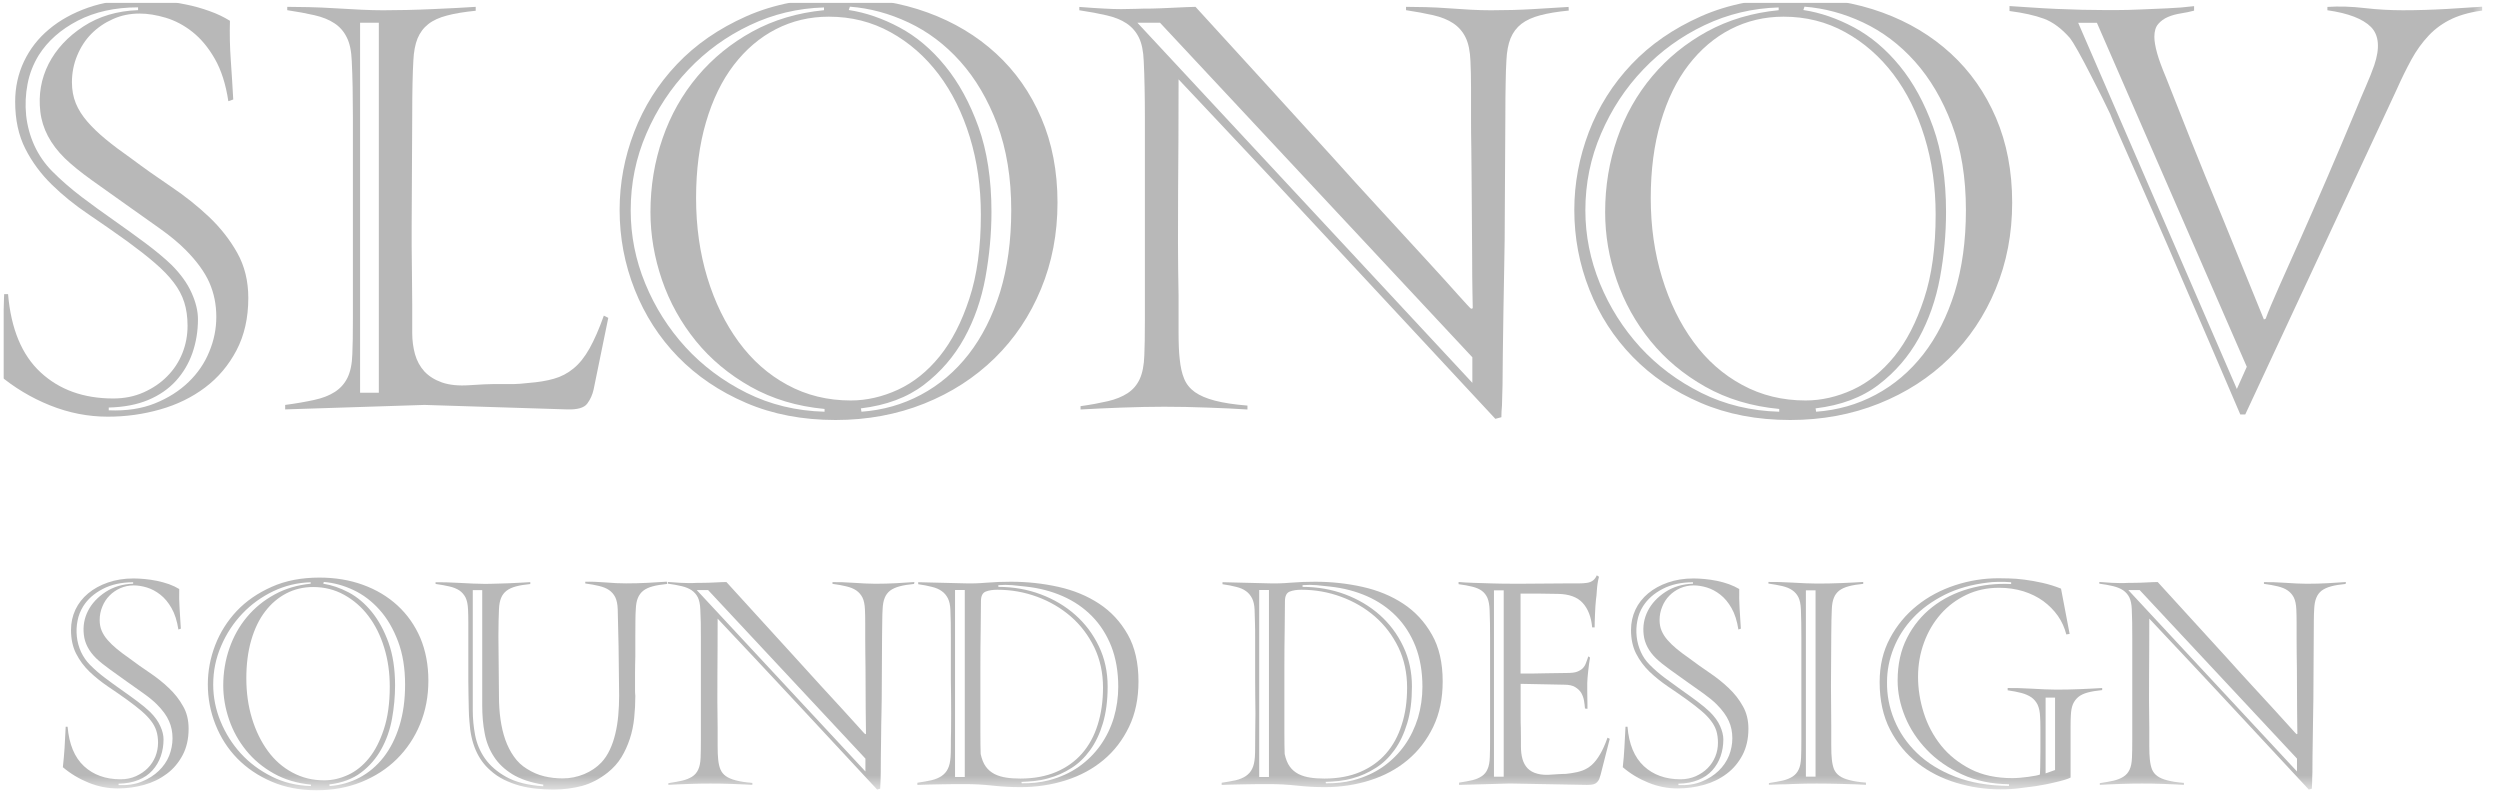
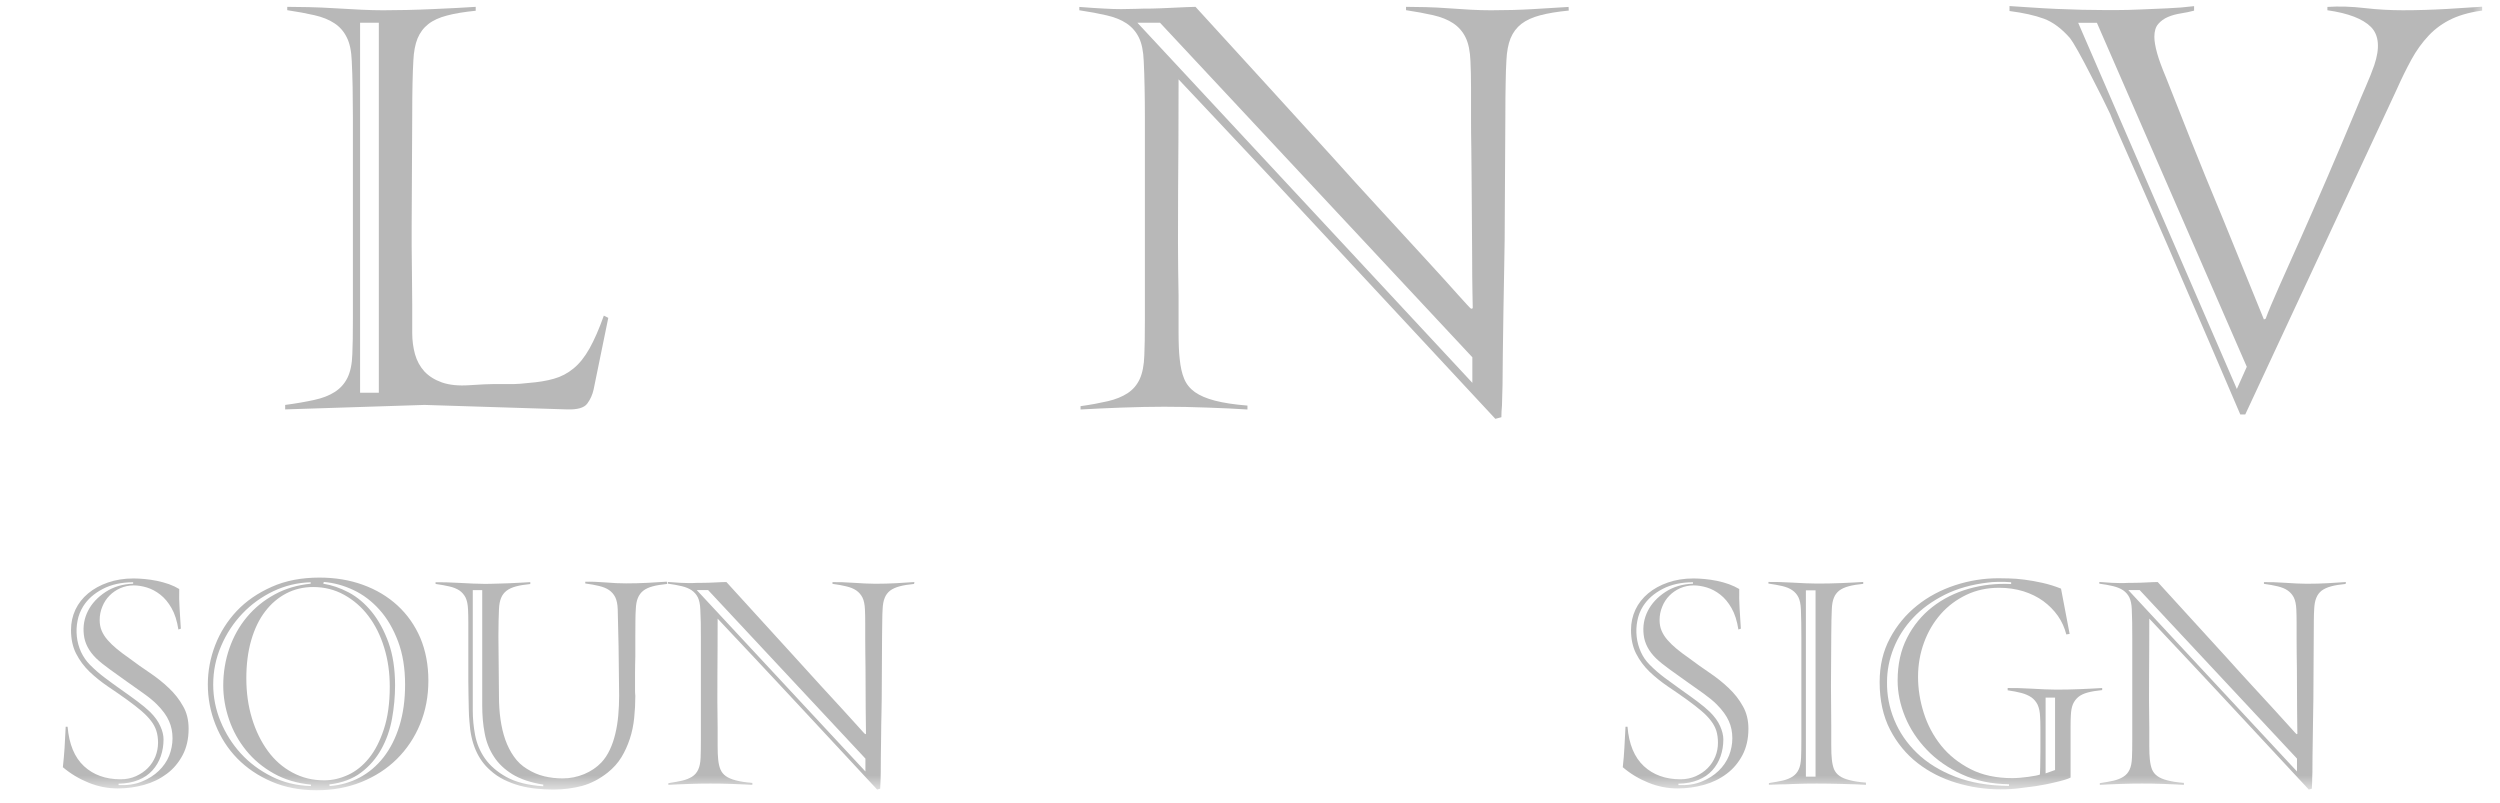
<svg xmlns="http://www.w3.org/2000/svg" width="137" height="44" viewBox="0 0 137 44" fill="none">
  <g clip-path="url(#clip0_2119_7558)">
    <mask id="mask0_2119_7558" style="mask-type:luminance" maskUnits="userSpaceOnUse" x="-172" y="-186" width="309" height="230">
      <path d="M136.23 -185.219H-171.434V43.299H136.23V-185.219Z" fill="white" />
    </mask>
    <g mask="url(#mask0_2119_7558)">
-       <path d="M11.854 17.362C11.854 16.694 11.73 16.073 11.476 15.493C11.222 14.914 10.786 14.313 10.164 13.687C9.801 13.321 9.324 12.924 8.728 12.501C8.136 12.078 7.519 11.64 6.887 11.196C6.254 10.752 5.632 10.308 5.031 9.875C4.429 9.442 3.931 9.04 3.553 8.674C2.77 7.906 2.319 7.055 2.21 6.121C2.101 5.186 2.252 4.319 2.661 3.505C3.076 2.696 3.709 2.012 4.564 1.453C5.42 0.894 6.42 0.597 7.566 0.555V0.403C6.301 0.403 5.197 0.649 4.258 1.134C3.325 1.62 2.615 2.247 2.127 3.019C1.826 3.505 1.619 4.032 1.51 4.601C1.401 5.17 1.375 5.74 1.432 6.319C1.495 6.899 1.645 7.447 1.883 7.974C2.127 8.502 2.449 8.966 2.848 9.374C3.351 9.88 3.9 10.355 4.491 10.804C5.083 11.253 5.679 11.681 6.275 12.099C6.866 12.517 7.437 12.924 7.981 13.332C8.525 13.739 8.997 14.13 9.402 14.517C9.905 15.023 10.273 15.535 10.501 16.052C10.734 16.569 10.848 17.049 10.848 17.498C10.848 18.146 10.745 18.762 10.547 19.336C10.345 19.916 10.044 20.427 9.64 20.871C9.236 21.315 8.728 21.665 8.116 21.921C7.504 22.176 6.783 22.312 5.959 22.333V22.485C6.923 22.526 7.768 22.396 8.494 22.103C9.22 21.811 9.832 21.419 10.335 20.934C10.838 20.448 11.216 19.895 11.465 19.279C11.73 18.647 11.854 18.01 11.854 17.362ZM13.607 16.328C13.607 17.425 13.389 18.381 12.959 19.2C12.528 20.02 11.953 20.699 11.237 21.237C10.522 21.774 9.702 22.177 8.774 22.438C7.846 22.704 6.892 22.834 5.907 22.834C4.818 22.834 3.766 22.625 2.739 22.213C1.712 21.8 0.774 21.237 -0.071 20.526C0.006 19.78 0.069 19.08 0.11 18.427C0.152 17.78 0.188 17.007 0.229 16.12H0.442C0.603 18.026 1.199 19.456 2.226 20.406C3.252 21.357 4.58 21.837 6.208 21.837C6.809 21.837 7.364 21.727 7.867 21.503C8.37 21.278 8.805 20.986 9.163 20.62C9.526 20.255 9.801 19.837 9.993 19.357C10.184 18.882 10.278 18.381 10.278 17.853C10.278 17.368 10.216 16.934 10.096 16.564C9.977 16.188 9.785 15.827 9.521 15.483C9.262 15.138 8.919 14.783 8.494 14.418C8.074 14.052 7.566 13.66 6.985 13.232C6.28 12.726 5.56 12.225 4.828 11.729C4.092 11.232 3.429 10.695 2.837 10.115C2.246 9.536 1.759 8.883 1.391 8.157C1.018 7.426 0.831 6.565 0.831 5.573C0.831 4.784 0.992 4.048 1.313 3.369C1.635 2.69 2.091 2.1 2.687 1.604C3.278 1.108 3.994 0.711 4.828 0.419C5.663 0.127 6.597 -0.02 7.618 -0.02C7.981 -0.02 8.38 0.001 8.826 0.043C9.267 0.085 9.718 0.148 10.169 0.242C10.62 0.33 11.061 0.456 11.481 0.607C11.906 0.758 12.274 0.936 12.601 1.14C12.58 1.85 12.595 2.57 12.647 3.296C12.699 4.027 12.741 4.742 12.782 5.452L12.513 5.546C12.373 4.612 12.124 3.839 11.771 3.223C11.419 2.607 11.009 2.116 10.547 1.75C10.086 1.385 9.599 1.129 9.085 0.973C8.572 0.821 8.095 0.743 7.649 0.743C7.125 0.743 6.638 0.842 6.187 1.046C5.731 1.249 5.342 1.516 5.01 1.85C4.678 2.184 4.419 2.586 4.227 3.051C4.035 3.515 3.942 4.006 3.942 4.507C3.942 4.936 4.014 5.317 4.154 5.661C4.294 6.006 4.507 6.34 4.787 6.664C5.067 6.988 5.404 7.311 5.798 7.635C6.192 7.959 6.648 8.303 7.172 8.669C7.877 9.196 8.608 9.713 9.36 10.22C10.117 10.726 10.812 11.28 11.444 11.875C12.077 12.475 12.595 13.133 13 13.854C13.404 14.574 13.607 15.399 13.607 16.328Z" fill="#B8B8B8" />
-     </g>
+       </g>
    <mask id="mask1_2119_7558" style="mask-type:luminance" maskUnits="userSpaceOnUse" x="-172" y="-186" width="309" height="230">
      <path d="M136.23 -185.219H-171.434V43.299H136.23V-185.219Z" fill="white" />
    </mask>
    <g mask="url(#mask1_2119_7558)">
      <path d="M20.76 1.247H19.733V21.521H20.76V1.247ZM32.53 21.344C32.468 21.626 32.354 21.887 32.182 22.117C32.011 22.352 31.633 22.456 31.052 22.435L23.264 22.19L15.627 22.435V22.19C16.228 22.111 16.757 22.017 17.213 21.918C17.67 21.819 18.043 21.673 18.344 21.48C18.645 21.287 18.878 21.031 19.039 20.707C19.199 20.383 19.293 19.95 19.308 19.402C19.329 18.979 19.339 18.321 19.339 17.444V6.437C19.339 5.857 19.334 5.309 19.324 4.782C19.314 4.254 19.298 3.779 19.277 3.351C19.256 2.803 19.168 2.37 19.002 2.046C18.842 1.722 18.613 1.461 18.323 1.273C18.033 1.08 17.67 0.934 17.234 0.834C16.799 0.735 16.306 0.641 15.741 0.558V0.375C16.062 0.375 16.456 0.38 16.918 0.391C17.38 0.401 17.857 0.422 18.354 0.453C18.847 0.485 19.324 0.511 19.791 0.532C20.252 0.553 20.656 0.563 20.999 0.563C21.403 0.563 21.833 0.558 22.295 0.547C22.756 0.537 23.223 0.521 23.684 0.5C24.146 0.479 24.587 0.459 24.996 0.438C25.406 0.417 25.769 0.396 26.069 0.375V0.589C25.447 0.652 24.924 0.735 24.498 0.85C24.073 0.96 23.731 1.116 23.472 1.32C23.212 1.524 23.015 1.785 22.881 2.108C22.751 2.432 22.673 2.839 22.652 3.325C22.632 3.67 22.616 4.087 22.606 4.573C22.596 5.059 22.59 5.628 22.59 6.275L22.559 12.415V13.481C22.559 13.945 22.564 14.457 22.575 15.016C22.585 15.574 22.59 16.138 22.59 16.702V18.253C22.59 18.66 22.642 19.041 22.741 19.407C22.844 19.772 23.015 20.086 23.254 20.352C23.498 20.613 23.819 20.817 24.218 20.958C24.623 21.099 25.126 21.151 25.727 21.109C26.349 21.067 26.806 21.046 27.086 21.046H28.185C28.335 21.046 28.605 21.026 28.983 20.984C29.507 20.942 29.963 20.869 30.357 20.754C30.751 20.644 31.109 20.456 31.431 20.19C31.752 19.929 32.042 19.564 32.307 19.093C32.566 18.629 32.831 18.028 33.09 17.297L33.334 17.418" fill="#B8B8B8" />
    </g>
    <mask id="mask2_2119_7558" style="mask-type:luminance" maskUnits="userSpaceOnUse" x="-172" y="-186" width="309" height="230">
      <path d="M136.23 -185.219H-171.434V43.299H136.23V-185.219Z" fill="white" />
    </mask>
    <g mask="url(#mask2_2119_7558)">
-       <path d="M55.416 11.524C55.416 9.738 55.156 8.172 54.648 6.809C54.135 5.451 53.461 4.308 52.626 3.373C51.791 2.439 50.843 1.729 49.79 1.233C48.732 0.736 47.664 0.449 46.575 0.366L46.513 0.549C47.436 0.689 48.364 1.008 49.292 1.504C50.22 2 51.055 2.705 51.797 3.619C52.543 4.532 53.15 5.645 53.622 6.96C54.093 8.276 54.332 9.827 54.332 11.613C54.332 12.808 54.218 14.009 54 15.215C53.777 16.421 53.393 17.528 52.839 18.531C52.284 19.533 51.553 20.384 50.635 21.084C49.717 21.784 48.566 22.212 47.177 22.379L47.208 22.562C48.374 22.478 49.463 22.17 50.469 21.632C51.475 21.095 52.346 20.358 53.082 19.413C53.813 18.473 54.389 17.335 54.804 16.009C55.208 14.683 55.416 13.189 55.416 11.524ZM38.145 10.855C38.145 12.417 38.352 13.868 38.761 15.215C39.171 16.562 39.747 17.737 40.483 18.74C41.219 19.742 42.106 20.531 43.153 21.095C44.2 21.664 45.357 21.946 46.627 21.946C47.493 21.946 48.354 21.747 49.209 21.356C50.065 20.959 50.822 20.353 51.491 19.528C52.154 18.708 52.699 17.654 53.119 16.369C53.544 15.085 53.751 13.55 53.751 11.764C53.751 10.245 53.549 8.824 53.145 7.509C52.74 6.193 52.175 5.049 51.439 4.073C50.703 3.102 49.826 2.329 48.8 1.765C47.773 1.196 46.648 0.914 45.419 0.914C44.372 0.914 43.407 1.144 42.521 1.598C41.634 2.052 40.867 2.71 40.213 3.561C39.56 4.412 39.052 5.457 38.689 6.694C38.326 7.926 38.145 9.315 38.145 10.855ZM45.181 22.41C43.672 22.269 42.324 21.862 41.136 21.194C39.949 20.525 38.948 19.69 38.134 18.688C37.32 17.685 36.698 16.568 36.278 15.346C35.858 14.119 35.645 12.881 35.645 11.623C35.645 10.203 35.868 8.856 36.309 7.582C36.75 6.302 37.393 5.169 38.227 4.177C39.062 3.185 40.063 2.371 41.23 1.729C42.396 1.092 43.703 0.7 45.155 0.559V0.408C43.724 0.449 42.37 0.773 41.095 1.379C39.814 1.984 38.694 2.799 37.73 3.812C36.765 4.825 35.993 5.994 35.422 7.321C34.847 8.647 34.562 10.051 34.562 11.529C34.562 12.908 34.826 14.244 35.36 15.539C35.894 16.839 36.63 17.998 37.564 19.022C38.502 20.045 39.617 20.881 40.913 21.528C42.209 22.175 43.635 22.52 45.186 22.562V22.41H45.181ZM57.951 11.101C57.951 12.803 57.65 14.385 57.044 15.842C56.442 17.299 55.597 18.562 54.508 19.627C53.419 20.692 52.133 21.523 50.645 22.118C49.157 22.713 47.535 23.016 45.787 23.016C43.978 23.016 42.339 22.703 40.882 22.076C39.425 21.45 38.181 20.609 37.154 19.554C36.128 18.5 35.34 17.273 34.785 15.878C34.23 14.479 33.955 13.022 33.955 11.503C33.955 10.046 34.219 8.621 34.754 7.232C35.288 5.843 36.065 4.606 37.092 3.525C38.119 2.439 39.384 1.567 40.898 0.893C42.407 0.225 44.138 -0.109 46.088 -0.109C47.799 -0.109 49.38 0.157 50.827 0.684C52.279 1.212 53.528 1.964 54.586 2.935C55.644 3.906 56.468 5.081 57.059 6.459C57.65 7.827 57.951 9.378 57.951 11.101Z" fill="#B8B8B8" />
-     </g>
+       </g>
    <mask id="mask3_2119_7558" style="mask-type:luminance" maskUnits="userSpaceOnUse" x="-172" y="-186" width="309" height="230">
      <path d="M136.23 -185.219H-171.434V43.299H136.23V-185.219Z" fill="white" />
    </mask>
    <g mask="url(#mask3_2119_7558)">
      <path d="M80.685 19.579L63.569 1.247H62.33L80.685 20.979V19.579ZM85.968 0.579C85.346 0.641 84.822 0.725 84.397 0.84C83.977 0.949 83.63 1.111 83.371 1.31C83.111 1.513 82.914 1.774 82.779 2.098C82.65 2.422 82.572 2.829 82.551 3.315C82.531 3.659 82.515 4.077 82.51 4.563C82.499 5.048 82.494 5.617 82.494 6.265L82.463 11.705C82.463 12.661 82.453 13.611 82.432 14.561C82.411 15.517 82.396 16.405 82.385 17.235C82.375 18.065 82.365 18.817 82.354 19.485C82.344 20.154 82.339 20.691 82.339 21.099C82.339 21.26 82.334 21.443 82.323 21.647C82.313 21.85 82.308 22.044 82.308 22.226C82.287 22.451 82.276 22.66 82.276 22.863L81.945 22.952C79.228 20.033 76.713 17.329 74.395 14.833C73.41 13.778 72.415 12.708 71.409 11.627C70.403 10.541 69.459 9.528 68.573 8.588C67.686 7.643 66.898 6.802 66.203 6.066C65.508 5.325 64.969 4.756 64.585 4.348V4.745C64.596 8.557 64.508 12.363 64.585 16.175V18.154C64.585 18.822 64.606 19.328 64.648 19.673C64.689 20.096 64.767 20.456 64.891 20.754C65.011 21.046 65.208 21.292 65.477 21.485C65.752 21.678 66.115 21.835 66.576 21.955C67.038 22.075 67.634 22.169 68.36 22.226V22.44C67.717 22.399 66.986 22.362 66.172 22.336C65.358 22.305 64.565 22.289 63.803 22.289C63.097 22.289 62.32 22.305 61.464 22.336C60.609 22.367 59.857 22.404 59.214 22.44V22.258C59.779 22.179 60.277 22.085 60.707 21.986C61.138 21.887 61.501 21.736 61.791 21.548C62.086 21.354 62.304 21.099 62.455 20.775C62.605 20.451 62.693 20.012 62.709 19.47C62.729 19.047 62.74 18.389 62.74 17.506V6.442C62.74 5.863 62.734 5.314 62.724 4.787C62.714 4.26 62.698 3.785 62.677 3.356C62.657 2.808 62.569 2.375 62.408 2.051C62.247 1.727 62.019 1.471 61.729 1.278C61.438 1.085 61.075 0.939 60.64 0.84C60.209 0.74 59.712 0.647 59.147 0.563V0.38C59.691 0.422 60.137 0.453 60.489 0.469C60.842 0.49 61.158 0.5 61.438 0.5C61.718 0.5 61.988 0.495 62.237 0.485C62.491 0.474 62.786 0.469 63.129 0.469C63.248 0.469 63.419 0.464 63.642 0.453C63.865 0.443 64.093 0.432 64.337 0.422C64.58 0.412 64.803 0.401 65.016 0.391C65.228 0.38 65.394 0.375 65.514 0.375C68.293 3.414 70.776 6.139 72.97 8.552C73.898 9.585 74.81 10.593 75.718 11.575C76.625 12.556 77.434 13.439 78.149 14.222C78.865 15 79.446 15.642 79.886 16.138C80.332 16.634 80.571 16.895 80.612 16.916H80.643C80.685 16.916 80.706 16.895 80.706 16.854C80.706 16.791 80.7 16.509 80.69 16.003C80.68 15.496 80.674 14.885 80.674 14.165C80.674 13.444 80.669 12.682 80.659 11.867C80.648 11.058 80.643 10.327 80.643 9.679C80.643 9.194 80.638 8.672 80.628 8.113C80.617 7.554 80.612 6.996 80.612 6.427V4.782C80.612 4.254 80.602 3.779 80.581 3.351C80.56 2.803 80.472 2.37 80.311 2.046C80.151 1.722 79.923 1.466 79.632 1.273C79.342 1.08 78.979 0.934 78.543 0.834C78.108 0.735 77.61 0.641 77.05 0.558V0.375C77.372 0.375 77.734 0.38 78.139 0.391C78.543 0.401 78.948 0.422 79.363 0.453C79.777 0.485 80.182 0.511 80.586 0.532C80.991 0.553 81.364 0.563 81.706 0.563C82.51 0.563 83.277 0.542 83.998 0.5C84.724 0.459 85.377 0.417 85.958 0.38" fill="#B8B8B8" />
    </g>
    <mask id="mask4_2119_7558" style="mask-type:luminance" maskUnits="userSpaceOnUse" x="-172" y="-186" width="309" height="230">
      <path d="M136.23 -185.219H-171.434V43.299H136.23V-185.219Z" fill="white" />
    </mask>
    <g mask="url(#mask4_2119_7558)">
-       <path d="M107.732 11.524C107.732 9.738 107.478 8.172 106.959 6.809C106.446 5.451 105.772 4.308 104.937 3.373C104.103 2.439 103.154 1.729 102.101 1.233C101.043 0.736 99.975 0.449 98.886 0.366L98.824 0.549C99.752 0.689 100.675 1.008 101.603 1.504C102.526 2 103.361 2.705 104.108 3.619C104.854 4.532 105.461 5.645 105.933 6.96C106.405 8.276 106.643 9.827 106.643 11.613C106.643 12.808 106.534 14.009 106.311 15.215C106.088 16.421 105.699 17.528 105.15 18.531C104.595 19.533 103.864 20.384 102.946 21.084C102.034 21.784 100.877 22.212 99.493 22.379L99.524 22.562C100.691 22.478 101.78 22.17 102.786 21.632C103.791 21.095 104.662 20.358 105.399 19.413C106.13 18.473 106.705 17.335 107.12 16.009C107.525 14.683 107.732 13.189 107.732 11.524ZM90.461 10.855C90.461 12.417 90.668 13.868 91.083 15.215C91.493 16.562 92.068 17.737 92.805 18.74C93.536 19.742 94.427 20.531 95.475 21.095C96.522 21.664 97.678 21.946 98.949 21.946C99.815 21.946 100.675 21.747 101.531 21.356C102.386 20.959 103.143 20.353 103.812 19.528C104.476 18.708 105.02 17.654 105.44 16.369C105.865 15.085 106.073 13.55 106.073 11.764C106.073 10.245 105.871 8.824 105.466 7.509C105.062 6.193 104.497 5.049 103.76 4.073C103.024 3.102 102.143 2.329 101.121 1.765C100.095 1.196 98.964 0.914 97.741 0.914C96.693 0.914 95.729 1.144 94.842 1.598C93.956 2.052 93.188 2.71 92.53 3.561C91.876 4.412 91.368 5.457 91.005 6.694C90.642 7.926 90.461 9.315 90.461 10.855ZM97.497 22.41C95.988 22.269 94.64 21.862 93.453 21.194C92.265 20.525 91.265 19.69 90.451 18.688C89.636 17.685 89.014 16.568 88.594 15.346C88.169 14.119 87.962 12.881 87.962 11.623C87.962 10.203 88.185 8.856 88.626 7.582C89.066 6.302 89.709 5.169 90.544 4.177C91.379 3.185 92.379 2.371 93.546 1.729C94.713 1.092 96.019 0.7 97.471 0.559V0.408C96.04 0.449 94.687 0.773 93.411 1.379C92.136 1.984 91.01 2.799 90.046 3.812C89.076 4.825 88.309 5.994 87.739 7.321C87.163 8.647 86.878 10.051 86.878 11.529C86.878 12.908 87.148 14.244 87.677 15.539C88.211 16.839 88.947 17.998 89.88 19.022C90.819 20.045 91.933 20.881 93.23 21.528C94.526 22.175 95.952 22.52 97.502 22.562V22.41H97.497ZM110.267 11.101C110.267 12.803 109.967 14.385 109.36 15.842C108.759 17.299 107.913 18.562 106.825 19.627C105.741 20.692 104.45 21.523 102.962 22.118C101.474 22.713 99.851 23.016 98.103 23.016C96.289 23.016 94.656 22.703 93.199 22.076C91.736 21.45 90.497 20.609 89.471 19.554C88.444 18.5 87.651 17.273 87.101 15.878C86.546 14.479 86.272 13.022 86.272 11.503C86.272 10.046 86.541 8.621 87.07 7.232C87.604 5.843 88.382 4.606 89.408 3.525C90.435 2.439 91.7 1.567 93.214 0.893C94.723 0.225 96.455 -0.109 98.409 -0.109C100.12 -0.109 101.697 0.157 103.148 0.684C104.6 1.212 105.85 1.964 106.908 2.935C107.965 3.906 108.79 5.081 109.381 6.459C109.967 7.827 110.267 9.378 110.267 11.101Z" fill="#B8B8B8" />
-     </g>
+       </g>
    <mask id="mask5_2119_7558" style="mask-type:luminance" maskUnits="userSpaceOnUse" x="-172" y="-186" width="309" height="230">
      <path d="M136.23 -185.219H-171.434V43.299H136.23V-185.219Z" fill="white" />
    </mask>
    <g mask="url(#mask5_2119_7558)">
      <path d="M114.911 1.251H113.885L122.58 21.317L123.124 20.1L114.911 1.251ZM136.227 0.551C135.501 0.635 134.889 0.792 134.386 1.021C133.883 1.256 133.453 1.564 133.09 1.951C132.727 2.337 132.411 2.776 132.141 3.272C131.871 3.768 131.602 4.311 131.343 4.896L123.041 22.711H122.767C121.538 19.834 120.423 17.239 119.417 14.926C118.997 13.934 118.572 12.957 118.147 11.991C117.727 11.031 117.338 10.148 116.985 9.344C116.633 8.545 116.337 7.872 116.094 7.323C115.85 6.775 115.7 6.42 115.643 6.258C115.56 6.076 115.414 5.778 115.207 5.36C114.994 4.942 114.771 4.509 114.543 4.055C114.31 3.601 114.092 3.183 113.88 2.807C113.667 2.431 113.522 2.196 113.439 2.092C112.977 1.564 112.5 1.209 112.008 1.026C111.515 0.844 110.888 0.703 110.121 0.604V0.332C110.463 0.353 110.862 0.379 111.313 0.41C111.764 0.442 112.226 0.468 112.703 0.489C113.175 0.51 113.636 0.525 114.092 0.536C114.543 0.546 114.943 0.551 115.285 0.551H116.042C116.405 0.551 116.814 0.541 117.281 0.52C117.742 0.499 118.235 0.478 118.759 0.457C119.282 0.436 119.775 0.395 120.236 0.337V0.583C120.013 0.645 119.775 0.692 119.511 0.734C119.251 0.776 119.013 0.839 118.8 0.932C118.588 1.021 118.411 1.152 118.271 1.314C118.131 1.476 118.059 1.71 118.059 2.013C118.059 2.259 118.111 2.556 118.209 2.911C118.308 3.266 118.468 3.705 118.691 4.232C118.831 4.598 119.018 5.068 119.251 5.647C119.479 6.227 119.733 6.859 120.003 7.548C120.278 8.237 120.568 8.963 120.879 9.72C121.19 10.482 121.496 11.224 121.802 11.955C122.507 13.678 123.259 15.531 124.068 17.521C124.068 17.5 124.078 17.489 124.099 17.489C124.12 17.489 124.141 17.479 124.161 17.458C124.301 17.072 124.545 16.497 124.887 15.725C125.23 14.957 125.629 14.064 126.08 13.051C126.531 12.038 127.018 10.926 127.542 9.71C128.066 8.493 128.589 7.256 129.113 6.002C129.295 5.559 129.476 5.125 129.657 4.713C129.839 4.3 129.989 3.919 130.109 3.575C130.43 2.624 130.368 1.925 129.927 1.476C129.481 1.032 128.688 0.724 127.542 0.562V0.379C128.185 0.337 128.864 0.358 129.58 0.442C130.295 0.525 130.995 0.562 131.68 0.562C132.483 0.562 133.297 0.536 134.127 0.489C134.951 0.436 135.656 0.395 136.242 0.353" fill="#B8B8B8" />
    </g>
    <mask id="mask6_2119_7558" style="mask-type:luminance" maskUnits="userSpaceOnUse" x="-172" y="-186" width="309" height="230">
      <path d="M136.23 -185.219H-171.434V43.299H136.23V-185.219Z" fill="white" />
    </mask>
    <g mask="url(#mask6_2119_7558)">
      <path d="M9.454 40.455C9.454 40.116 9.392 39.803 9.262 39.516C9.138 39.223 8.915 38.92 8.599 38.602C8.417 38.419 8.179 38.221 7.878 38.007C7.577 37.792 7.271 37.573 6.95 37.349C6.628 37.124 6.317 36.9 6.017 36.68C5.711 36.461 5.462 36.258 5.27 36.075C4.876 35.688 4.648 35.26 4.596 34.79C4.539 34.32 4.617 33.882 4.824 33.474C5.031 33.067 5.353 32.723 5.783 32.441C6.214 32.159 6.717 32.007 7.297 31.986V31.908C6.659 31.908 6.105 32.028 5.633 32.274C5.161 32.519 4.803 32.837 4.56 33.224C4.409 33.469 4.3 33.736 4.248 34.023C4.191 34.31 4.181 34.597 4.212 34.889C4.243 35.182 4.321 35.459 4.44 35.725C4.565 35.991 4.726 36.226 4.928 36.43C5.182 36.686 5.457 36.926 5.757 37.15C6.058 37.375 6.354 37.594 6.654 37.803C6.955 38.012 7.24 38.221 7.515 38.424C7.79 38.628 8.028 38.826 8.231 39.02C8.485 39.275 8.671 39.531 8.785 39.792C8.905 40.053 8.962 40.294 8.962 40.518C8.962 40.847 8.91 41.155 8.811 41.442C8.708 41.735 8.557 41.99 8.355 42.215C8.153 42.44 7.899 42.617 7.588 42.742C7.277 42.868 6.914 42.941 6.499 42.946V43.024C6.986 43.045 7.411 42.983 7.774 42.831C8.137 42.685 8.448 42.486 8.702 42.241C8.956 41.996 9.148 41.719 9.273 41.406C9.392 41.098 9.454 40.779 9.454 40.455ZM10.336 39.933C10.336 40.487 10.227 40.967 10.009 41.38C9.791 41.792 9.501 42.137 9.143 42.403C8.785 42.675 8.371 42.878 7.904 43.009C7.437 43.139 6.955 43.207 6.457 43.207C5.908 43.207 5.379 43.103 4.86 42.894C4.342 42.685 3.87 42.403 3.445 42.043C3.486 41.667 3.517 41.312 3.538 40.988C3.559 40.664 3.58 40.273 3.6 39.824H3.704C3.787 40.784 4.083 41.505 4.601 41.985C5.12 42.466 5.788 42.706 6.608 42.706C6.914 42.706 7.194 42.648 7.442 42.539C7.696 42.424 7.914 42.278 8.096 42.095C8.277 41.912 8.417 41.698 8.516 41.458C8.609 41.218 8.661 40.967 8.661 40.701C8.661 40.455 8.63 40.241 8.568 40.048C8.505 39.855 8.412 39.678 8.277 39.505C8.148 39.333 7.971 39.15 7.759 38.967C7.546 38.785 7.292 38.586 6.997 38.372C6.644 38.116 6.281 37.866 5.908 37.615C5.54 37.364 5.203 37.093 4.902 36.806C4.601 36.513 4.357 36.184 4.171 35.819C3.984 35.453 3.891 35.015 3.891 34.519C3.891 34.122 3.974 33.751 4.134 33.407C4.295 33.067 4.528 32.77 4.829 32.519C5.13 32.268 5.488 32.07 5.908 31.924C6.328 31.777 6.799 31.699 7.313 31.699C7.494 31.699 7.696 31.71 7.919 31.73C8.142 31.751 8.371 31.783 8.599 31.83C8.827 31.877 9.045 31.939 9.262 32.013C9.475 32.091 9.662 32.18 9.822 32.279C9.812 32.634 9.817 32.999 9.843 33.365C9.869 33.73 9.89 34.096 9.91 34.451L9.776 34.498C9.703 34.028 9.579 33.636 9.402 33.328C9.226 33.015 9.019 32.77 8.785 32.587C8.552 32.404 8.308 32.274 8.049 32.195C7.79 32.117 7.551 32.08 7.328 32.08C7.064 32.08 6.82 32.133 6.592 32.232C6.364 32.336 6.167 32.467 6.001 32.639C5.835 32.806 5.7 33.01 5.607 33.245C5.508 33.48 5.462 33.725 5.462 33.981C5.462 34.195 5.498 34.388 5.571 34.56C5.643 34.733 5.747 34.9 5.892 35.067C6.032 35.229 6.203 35.396 6.4 35.558C6.597 35.72 6.831 35.897 7.095 36.08C7.448 36.346 7.816 36.607 8.199 36.863C8.578 37.119 8.931 37.396 9.247 37.699C9.568 38.001 9.828 38.33 10.03 38.696C10.237 39.046 10.336 39.463 10.336 39.933Z" fill="#B8B8B8" />
    </g>
    <mask id="mask7_2119_7558" style="mask-type:luminance" maskUnits="userSpaceOnUse" x="-172" y="-186" width="309" height="230">
      <path d="M136.23 -185.219H-171.434V43.299H136.23V-185.219Z" fill="white" />
    </mask>
    <g mask="url(#mask7_2119_7558)">
      <path d="M22.199 37.516C22.199 36.618 22.07 35.824 21.81 35.14C21.551 34.456 21.214 33.877 20.794 33.412C20.374 32.942 19.897 32.582 19.363 32.331C18.829 32.081 18.29 31.934 17.745 31.892L17.714 31.986C18.181 32.06 18.648 32.221 19.114 32.467C19.581 32.718 20.001 33.073 20.374 33.532C20.747 33.992 21.053 34.555 21.292 35.218C21.53 35.882 21.65 36.665 21.65 37.563C21.65 38.163 21.593 38.769 21.484 39.38C21.375 39.986 21.178 40.544 20.898 41.051C20.618 41.557 20.25 41.985 19.788 42.335C19.327 42.685 18.746 42.904 18.046 42.988L18.062 43.077C18.648 43.035 19.197 42.878 19.705 42.612C20.213 42.34 20.649 41.97 21.022 41.495C21.39 41.02 21.681 40.45 21.888 39.777C22.096 39.103 22.199 38.351 22.199 37.516ZM13.499 37.176C13.499 37.965 13.603 38.696 13.81 39.375C14.017 40.053 14.308 40.644 14.676 41.15C15.044 41.657 15.495 42.053 16.024 42.335C16.553 42.622 17.134 42.763 17.771 42.763C18.207 42.763 18.642 42.664 19.073 42.466C19.503 42.267 19.887 41.959 20.219 41.547C20.556 41.134 20.825 40.602 21.038 39.954C21.25 39.307 21.359 38.534 21.359 37.636C21.359 36.868 21.261 36.158 21.053 35.49C20.851 34.827 20.561 34.247 20.193 33.762C19.825 33.271 19.379 32.885 18.86 32.597C18.342 32.31 17.776 32.169 17.16 32.169C16.631 32.169 16.143 32.284 15.697 32.514C15.252 32.744 14.863 33.073 14.536 33.501C14.204 33.929 13.95 34.456 13.769 35.078C13.587 35.704 13.499 36.404 13.499 37.176ZM17.04 42.998C16.278 42.925 15.599 42.722 15.003 42.387C14.406 42.053 13.898 41.63 13.489 41.124C13.079 40.617 12.768 40.059 12.555 39.437C12.343 38.821 12.234 38.195 12.234 37.563C12.234 36.848 12.348 36.169 12.571 35.527C12.794 34.884 13.115 34.31 13.535 33.809C13.955 33.307 14.463 32.895 15.049 32.577C15.635 32.253 16.299 32.06 17.025 31.986V31.908C16.304 31.929 15.625 32.091 14.977 32.399C14.334 32.707 13.769 33.114 13.281 33.626C12.794 34.138 12.405 34.728 12.12 35.396C11.829 36.064 11.684 36.769 11.684 37.516C11.684 38.21 11.819 38.884 12.089 39.537C12.358 40.189 12.726 40.774 13.198 41.291C13.67 41.808 14.235 42.226 14.889 42.554C15.542 42.883 16.262 43.056 17.04 43.077V42.998ZM23.475 37.302C23.475 38.158 23.324 38.957 23.018 39.693C22.713 40.429 22.287 41.061 21.743 41.599C21.199 42.137 20.545 42.554 19.799 42.857C19.047 43.16 18.233 43.306 17.351 43.306C16.439 43.306 15.614 43.15 14.878 42.831C14.142 42.513 13.52 42.09 13.001 41.562C12.483 41.03 12.089 40.414 11.809 39.709C11.529 39.004 11.389 38.268 11.389 37.505C11.389 36.769 11.524 36.054 11.793 35.354C12.063 34.655 12.457 34.033 12.97 33.485C13.489 32.937 14.126 32.498 14.889 32.159C15.646 31.819 16.522 31.652 17.502 31.652C18.362 31.652 19.161 31.783 19.892 32.049C20.623 32.315 21.25 32.691 21.785 33.182C22.319 33.673 22.733 34.263 23.034 34.958C23.324 35.652 23.475 36.43 23.475 37.302Z" fill="#B8B8B8" />
    </g>
    <mask id="mask8_2119_7558" style="mask-type:luminance" maskUnits="userSpaceOnUse" x="-172" y="-186" width="309" height="230">
      <path d="M136.23 -185.219H-171.434V43.299H136.23V-185.219Z" fill="white" />
    </mask>
    <g mask="url(#mask8_2119_7558)">
      <path d="M29.765 42.996C29.076 42.887 28.516 42.694 28.085 42.433C27.655 42.166 27.313 41.848 27.069 41.467C26.82 41.091 26.649 40.663 26.561 40.187C26.468 39.712 26.426 39.206 26.426 38.663V32.34H25.908V38.94C25.908 39.378 25.949 39.827 26.037 40.287C26.126 40.746 26.302 41.174 26.577 41.566C26.852 41.957 27.24 42.297 27.748 42.579C28.257 42.861 28.931 43.033 29.771 43.09V42.996H29.765ZM36.563 32C36.247 32.032 35.982 32.073 35.77 32.131C35.557 32.188 35.386 32.267 35.251 32.371C35.121 32.475 35.023 32.606 34.956 32.768C34.888 32.93 34.852 33.133 34.842 33.379C34.831 33.551 34.821 33.76 34.821 34.005C34.816 34.251 34.816 34.538 34.816 34.862V35.963C34.816 36.094 34.81 36.245 34.805 36.418C34.8 36.585 34.8 36.757 34.8 36.924V37.864C34.8 37.906 34.8 37.953 34.805 38C34.81 38.052 34.816 38.094 34.816 38.135C34.816 38.543 34.795 38.945 34.753 39.347C34.712 39.744 34.634 40.125 34.515 40.485C34.396 40.845 34.245 41.185 34.053 41.498C33.861 41.811 33.613 42.088 33.307 42.333C32.861 42.688 32.389 42.934 31.891 43.07C31.393 43.2 30.87 43.268 30.325 43.268C30.02 43.268 29.714 43.252 29.397 43.221C29.081 43.19 28.775 43.132 28.474 43.054C28.174 42.97 27.889 42.861 27.614 42.725C27.339 42.589 27.09 42.417 26.867 42.213C26.177 41.613 25.799 40.725 25.726 39.55C25.706 39.357 25.695 39.133 25.69 38.882C25.685 38.631 25.68 38.37 25.674 38.099C25.669 37.827 25.664 37.561 25.664 37.3V34.125C25.664 33.859 25.659 33.619 25.649 33.405C25.638 33.128 25.591 32.909 25.514 32.747C25.431 32.585 25.317 32.455 25.172 32.355C25.026 32.261 24.84 32.183 24.622 32.136C24.404 32.084 24.155 32.042 23.87 32V31.906C24.031 31.906 24.233 31.906 24.461 31.912C24.695 31.917 24.933 31.927 25.182 31.943C25.431 31.959 25.669 31.969 25.903 31.979C26.136 31.99 26.338 31.995 26.509 31.995C26.712 31.995 26.929 31.995 27.163 31.985C27.396 31.979 27.629 31.974 27.863 31.964C28.096 31.953 28.314 31.943 28.521 31.932C28.728 31.922 28.91 31.912 29.06 31.901V32.005C28.744 32.037 28.48 32.079 28.272 32.136C28.06 32.194 27.889 32.272 27.754 32.376C27.624 32.481 27.52 32.611 27.458 32.773C27.391 32.935 27.354 33.139 27.344 33.384C27.334 33.556 27.328 33.765 27.323 34.011C27.318 34.256 27.313 34.543 27.313 34.867L27.344 38.172C27.344 38.6 27.37 39.018 27.427 39.42C27.484 39.822 27.572 40.198 27.691 40.537C27.811 40.877 27.971 41.19 28.163 41.461C28.355 41.738 28.594 41.963 28.879 42.135C29.185 42.328 29.501 42.464 29.828 42.542C30.16 42.62 30.497 42.657 30.839 42.657C31.243 42.657 31.632 42.579 32.011 42.422C32.384 42.266 32.7 42.051 32.954 41.785C33.136 41.592 33.291 41.357 33.416 41.091C33.545 40.819 33.644 40.527 33.721 40.203C33.799 39.879 33.851 39.545 33.882 39.195C33.913 38.84 33.929 38.485 33.929 38.13L33.898 35.436L33.851 33.384C33.841 33.107 33.794 32.888 33.716 32.726C33.633 32.564 33.519 32.434 33.374 32.334C33.229 32.235 33.042 32.162 32.825 32.11C32.607 32.058 32.358 32.011 32.073 31.974V31.88C32.399 31.87 32.767 31.885 33.177 31.917C33.587 31.953 33.965 31.969 34.307 31.969C34.712 31.969 35.111 31.959 35.51 31.938C35.904 31.917 36.252 31.896 36.542 31.875" fill="#B8B8B8" />
    </g>
    <mask id="mask9_2119_7558" style="mask-type:luminance" maskUnits="userSpaceOnUse" x="-172" y="-186" width="309" height="230">
      <path d="M136.23 -185.219H-171.434V43.299H136.23V-185.219Z" fill="white" />
    </mask>
    <g mask="url(#mask9_2119_7558)">
      <path d="M47.425 41.571L38.802 32.334H38.18L47.425 42.276V41.571ZM50.09 32C49.774 32.032 49.509 32.073 49.297 32.131C49.084 32.188 48.913 32.267 48.778 32.366C48.648 32.47 48.545 32.601 48.483 32.763C48.415 32.925 48.379 33.128 48.368 33.373C48.358 33.546 48.348 33.755 48.348 34C48.343 34.245 48.337 34.533 48.337 34.856L48.322 37.598C48.322 38.078 48.317 38.558 48.306 39.039C48.296 39.519 48.285 39.968 48.285 40.386C48.28 40.803 48.275 41.179 48.27 41.519C48.265 41.858 48.265 42.124 48.265 42.328C48.265 42.412 48.265 42.5 48.26 42.605C48.254 42.704 48.249 42.803 48.249 42.897C48.239 43.007 48.234 43.117 48.234 43.221L48.068 43.268C46.699 41.795 45.434 40.433 44.267 39.18C43.769 38.647 43.267 38.109 42.764 37.566C42.255 37.018 41.778 36.511 41.333 36.036C40.887 35.561 40.487 35.138 40.14 34.768C39.787 34.397 39.518 34.105 39.326 33.901V34.099C39.331 36.021 39.29 37.937 39.326 39.858V40.856C39.326 41.19 39.336 41.446 39.357 41.623C39.378 41.837 39.419 42.02 39.481 42.166C39.544 42.312 39.642 42.438 39.777 42.532C39.917 42.631 40.099 42.709 40.332 42.767C40.565 42.829 40.866 42.876 41.229 42.903V43.012C40.907 42.991 40.539 42.976 40.124 42.96C39.715 42.944 39.316 42.939 38.932 42.939C38.574 42.939 38.185 42.944 37.755 42.96C37.325 42.976 36.946 42.991 36.625 43.012V42.918C36.91 42.876 37.159 42.829 37.376 42.782C37.594 42.73 37.776 42.657 37.926 42.563C38.076 42.469 38.185 42.339 38.263 42.172C38.341 42.01 38.382 41.79 38.393 41.514C38.403 41.3 38.408 40.971 38.408 40.527V34.95C38.408 34.658 38.403 34.381 38.403 34.115C38.398 33.849 38.387 33.608 38.377 33.394C38.367 33.118 38.32 32.898 38.242 32.736C38.159 32.575 38.045 32.444 37.9 32.345C37.755 32.246 37.573 32.173 37.35 32.12C37.133 32.068 36.879 32.021 36.599 31.985V31.891C36.873 31.912 37.096 31.927 37.278 31.938C37.454 31.948 37.615 31.953 37.755 31.953C37.895 31.953 38.03 31.953 38.159 31.943C38.289 31.938 38.434 31.938 38.61 31.938C38.673 31.938 38.756 31.938 38.87 31.932C38.978 31.927 39.098 31.922 39.217 31.917C39.342 31.912 39.456 31.906 39.559 31.901C39.663 31.896 39.751 31.896 39.808 31.896C41.208 33.426 42.458 34.799 43.562 36.016C44.029 36.538 44.49 37.044 44.946 37.54C45.403 38.036 45.812 38.48 46.17 38.872C46.528 39.263 46.823 39.587 47.046 39.837C47.269 40.088 47.389 40.219 47.409 40.229H47.425C47.446 40.229 47.456 40.219 47.456 40.198C47.456 40.166 47.456 40.026 47.451 39.77C47.446 39.514 47.44 39.206 47.44 38.846C47.44 38.48 47.44 38.099 47.435 37.692C47.43 37.284 47.43 36.914 47.43 36.59C47.43 36.344 47.425 36.083 47.42 35.801C47.414 35.52 47.414 35.237 47.414 34.95V34.125C47.414 33.859 47.409 33.619 47.399 33.405C47.389 33.128 47.342 32.909 47.264 32.747C47.181 32.585 47.067 32.455 46.922 32.355C46.777 32.256 46.595 32.183 46.372 32.131C46.154 32.079 45.906 32.032 45.62 31.995V31.901C45.781 31.901 45.963 31.906 46.165 31.906C46.367 31.912 46.575 31.922 46.782 31.938C46.989 31.953 47.197 31.964 47.399 31.974C47.601 31.985 47.788 31.99 47.964 31.99C48.368 31.99 48.757 31.979 49.12 31.959C49.483 31.938 49.815 31.917 50.111 31.896" fill="#B8B8B8" />
    </g>
    <mask id="mask10_2119_7558" style="mask-type:luminance" maskUnits="userSpaceOnUse" x="-172" y="-186" width="309" height="230">
      <path d="M136.23 -185.219H-171.434V43.299H136.23V-185.219Z" fill="white" />
    </mask>
    <g mask="url(#mask10_2119_7558)">
-       <path d="M61.28 37.633C61.28 36.803 61.15 36.066 60.901 35.424C60.647 34.782 60.294 34.228 59.843 33.769C59.392 33.31 58.858 32.944 58.241 32.672C57.624 32.401 56.95 32.224 56.219 32.145C55.965 32.114 55.716 32.088 55.472 32.067C55.229 32.046 54.975 32.046 54.71 32.067V32.161C55.529 32.161 56.307 32.297 57.028 32.568C57.754 32.84 58.386 33.216 58.926 33.696C59.47 34.176 59.9 34.751 60.222 35.424C60.543 36.093 60.699 36.829 60.699 37.622C60.699 38.39 60.611 39.058 60.44 39.633C60.269 40.207 60.035 40.698 59.74 41.105C59.444 41.512 59.102 41.846 58.708 42.092C58.314 42.343 57.894 42.531 57.448 42.651C57.194 42.724 56.95 42.771 56.712 42.797C56.473 42.823 56.23 42.839 55.975 42.849L55.991 42.927C56.255 42.927 56.51 42.917 56.753 42.891C56.997 42.865 57.24 42.823 57.484 42.76C58.101 42.598 58.646 42.348 59.117 42.019C59.589 41.685 59.983 41.293 60.305 40.839C60.626 40.385 60.87 39.883 61.036 39.335C61.197 38.782 61.28 38.212 61.28 37.633ZM60.445 37.68C60.445 36.87 60.284 36.134 59.968 35.476C59.646 34.819 59.221 34.255 58.682 33.785C58.143 33.32 57.531 32.96 56.836 32.704C56.141 32.448 55.415 32.318 54.653 32.318C54.41 32.318 54.197 32.349 54.021 32.417C53.844 32.485 53.756 32.662 53.756 32.949C53.756 33.398 53.751 33.936 53.741 34.552C53.73 35.174 53.725 35.831 53.725 36.526V40.113C53.725 40.661 53.73 41.063 53.741 41.319C53.803 41.606 53.896 41.836 54.021 42.008C54.145 42.181 54.306 42.316 54.498 42.416C54.69 42.515 54.907 42.578 55.146 42.614C55.384 42.651 55.638 42.666 55.913 42.666C56.655 42.666 57.308 42.546 57.873 42.306C58.438 42.066 58.915 41.726 59.294 41.293C59.672 40.86 59.963 40.332 60.154 39.716C60.346 39.105 60.445 38.426 60.445 37.68ZM52.87 32.333H52.336V42.578H52.87V32.333ZM62.389 37.34C62.389 38.28 62.218 39.111 61.871 39.831C61.523 40.552 61.062 41.157 60.471 41.648C59.885 42.139 59.195 42.51 58.412 42.76C57.624 43.011 56.8 43.136 55.924 43.136C55.436 43.136 54.933 43.11 54.404 43.053C53.876 42.995 53.367 42.969 52.885 42.969H52.33C52.102 42.969 51.859 42.974 51.61 42.98C51.356 42.985 51.112 42.99 50.873 42.995C50.635 43 50.438 43.006 50.272 43.016V42.896C50.557 42.854 50.811 42.807 51.034 42.76C51.257 42.708 51.444 42.63 51.594 42.531C51.745 42.426 51.864 42.295 51.941 42.134C52.025 41.972 52.071 41.758 52.092 41.491C52.102 41.35 52.107 41.152 52.107 40.901C52.107 40.651 52.107 40.374 52.118 40.066C52.123 39.758 52.123 39.434 52.123 39.095C52.123 38.755 52.123 38.426 52.118 38.113C52.113 37.8 52.107 37.513 52.107 37.246V34.959C52.107 34.667 52.107 34.39 52.102 34.124C52.097 33.858 52.087 33.618 52.081 33.404C52.071 33.158 52.025 32.955 51.947 32.793C51.864 32.631 51.755 32.495 51.61 32.396C51.47 32.291 51.288 32.213 51.071 32.161C50.853 32.103 50.599 32.056 50.319 32.015V31.905L52.906 31.968C53.253 31.978 53.637 31.968 54.067 31.931C54.498 31.895 54.944 31.879 55.4 31.879C56.292 31.879 57.158 31.973 58.003 32.161C58.843 32.349 59.589 32.657 60.237 33.085C60.886 33.513 61.409 34.077 61.803 34.777C62.192 35.461 62.389 36.322 62.389 37.34Z" fill="#B8B8B8" />
-     </g>
+       </g>
    <mask id="mask11_2119_7558" style="mask-type:luminance" maskUnits="userSpaceOnUse" x="-172" y="-186" width="309" height="230">
-       <path d="M136.23 -185.219H-171.434V43.299H136.23V-185.219Z" fill="white" />
+       <path d="M136.23 -185.219V43.299H136.23V-185.219Z" fill="white" />
    </mask>
    <g mask="url(#mask11_2119_7558)">
      <path d="M77.949 37.633C77.949 36.803 77.82 36.066 77.571 35.424C77.317 34.782 76.964 34.228 76.513 33.769C76.062 33.31 75.528 32.944 74.911 32.672C74.294 32.401 73.62 32.224 72.889 32.145C72.635 32.114 72.386 32.088 72.142 32.067C71.898 32.046 71.644 32.046 71.38 32.067V32.161C72.199 32.161 72.977 32.297 73.703 32.568C74.429 32.84 75.061 33.216 75.606 33.696C76.145 34.176 76.58 34.751 76.897 35.424C77.218 36.093 77.374 36.829 77.374 37.622C77.374 38.39 77.291 39.058 77.115 39.633C76.943 40.207 76.71 40.698 76.415 41.105C76.119 41.512 75.777 41.846 75.377 42.092C74.983 42.343 74.564 42.531 74.118 42.651C73.864 42.724 73.62 42.771 73.381 42.797C73.143 42.823 72.899 42.839 72.645 42.849L72.661 42.927C72.925 42.927 73.179 42.917 73.423 42.891C73.666 42.865 73.91 42.823 74.154 42.76C74.771 42.598 75.315 42.348 75.787 42.019C76.259 41.685 76.653 41.293 76.975 40.839C77.296 40.385 77.534 39.883 77.706 39.335C77.866 38.782 77.949 38.212 77.949 37.633ZM77.109 37.68C77.109 36.87 76.948 36.134 76.632 35.476C76.311 34.819 75.886 34.255 75.346 33.785C74.807 33.32 74.19 32.96 73.495 32.704C72.801 32.448 72.075 32.318 71.312 32.318C71.069 32.318 70.856 32.349 70.68 32.417C70.504 32.485 70.415 32.662 70.415 32.949C70.415 33.398 70.41 33.936 70.4 34.552C70.39 35.174 70.384 35.831 70.384 36.526V40.113C70.384 40.661 70.39 41.063 70.4 41.319C70.462 41.606 70.555 41.836 70.68 42.008C70.804 42.181 70.965 42.316 71.157 42.416C71.349 42.515 71.567 42.578 71.805 42.614C72.044 42.651 72.303 42.666 72.572 42.666C73.314 42.666 73.967 42.546 74.532 42.306C75.097 42.066 75.575 41.726 75.953 41.293C76.332 40.86 76.622 40.332 76.814 39.716C77.016 39.105 77.109 38.426 77.109 37.68ZM69.539 32.333H69.005V42.578H69.539V32.333ZM79.059 37.34C79.059 38.28 78.888 39.111 78.54 39.831C78.193 40.552 77.726 41.157 77.14 41.648C76.555 42.139 75.865 42.51 75.082 42.76C74.294 43.011 73.469 43.136 72.598 43.136C72.111 43.136 71.603 43.11 71.079 43.053C70.55 42.995 70.047 42.969 69.56 42.969H69.005C68.777 42.969 68.538 42.974 68.284 42.98C68.03 42.985 67.787 42.99 67.548 42.995C67.31 43 67.108 43.006 66.947 43.016V42.896C67.232 42.854 67.486 42.807 67.709 42.76C67.932 42.708 68.119 42.63 68.269 42.531C68.419 42.426 68.539 42.295 68.616 42.134C68.699 41.972 68.746 41.758 68.767 41.491C68.777 41.35 68.782 41.152 68.782 40.901C68.782 40.651 68.782 40.374 68.787 40.066C68.793 39.758 68.798 39.434 68.798 39.095C68.798 38.755 68.793 38.426 68.787 38.113C68.782 37.8 68.782 37.513 68.782 37.246V34.959C68.782 34.667 68.782 34.39 68.772 34.124C68.767 33.858 68.761 33.618 68.751 33.404C68.741 33.158 68.694 32.955 68.616 32.793C68.533 32.631 68.424 32.495 68.284 32.396C68.139 32.291 67.963 32.213 67.745 32.161C67.528 32.103 67.273 32.056 66.993 32.015V31.905L69.576 31.968C69.918 31.978 70.307 31.968 70.737 31.931C71.167 31.895 71.613 31.879 72.07 31.879C72.961 31.879 73.827 31.973 74.667 32.161C75.507 32.349 76.254 32.657 76.902 33.085C77.55 33.513 78.074 34.077 78.468 34.777C78.862 35.461 79.059 36.322 79.059 37.34Z" fill="#B8B8B8" />
    </g>
    <mask id="mask12_2119_7558" style="mask-type:luminance" maskUnits="userSpaceOnUse" x="-172" y="-186" width="309" height="230">
-       <path d="M136.23 -185.219H-171.434V43.299H136.23V-185.219Z" fill="white" />
-     </mask>
+       </mask>
    <g mask="url(#mask12_2119_7558)">
      <path d="M82.403 32.352H81.869V42.565H82.403V32.352ZM87.712 42.461C87.692 42.534 87.671 42.602 87.645 42.67C87.619 42.738 87.583 42.8 87.531 42.852C87.479 42.91 87.412 42.952 87.323 42.978C87.24 43.004 87.116 43.014 86.966 43.014L82.74 42.936L79.956 43.014V42.889C80.241 42.847 80.484 42.8 80.692 42.753C80.899 42.701 81.07 42.628 81.21 42.529C81.35 42.435 81.454 42.304 81.522 42.137C81.594 41.975 81.635 41.756 81.641 41.479C81.651 41.265 81.656 40.936 81.656 40.492V34.963C81.656 34.681 81.656 34.41 81.651 34.143C81.646 33.877 81.641 33.637 81.63 33.423C81.62 33.146 81.579 32.927 81.511 32.765C81.439 32.603 81.335 32.472 81.2 32.373C81.065 32.274 80.889 32.201 80.676 32.149C80.464 32.096 80.215 32.05 79.93 32.013V31.893C80.153 31.914 80.427 31.929 80.749 31.94C81.07 31.95 81.407 31.961 81.755 31.971C82.097 31.982 82.434 31.987 82.761 31.987H83.595L85.784 31.971H86.484C86.675 31.971 86.836 31.961 86.971 31.94C87.1 31.919 87.209 31.877 87.297 31.809C87.386 31.741 87.453 31.647 87.505 31.527L87.624 31.606C87.562 31.841 87.526 32.081 87.51 32.326C87.495 32.572 87.479 32.749 87.458 32.864C87.448 32.979 87.438 33.104 87.427 33.24C87.417 33.376 87.412 33.517 87.406 33.663C87.401 33.804 87.396 33.94 87.391 34.07C87.386 34.201 87.386 34.305 87.386 34.383H87.251C87.199 33.814 87.028 33.365 86.732 33.041C86.437 32.718 85.986 32.556 85.379 32.545L84.363 32.53H83.326V36.911H83.912C84.192 36.911 84.477 36.905 84.772 36.895C85.109 36.895 85.478 36.89 85.882 36.879C86.115 36.879 86.297 36.858 86.421 36.811C86.546 36.764 86.649 36.702 86.727 36.629C86.805 36.55 86.862 36.462 86.903 36.352C86.945 36.242 86.992 36.122 87.038 35.976C87.059 35.976 87.08 35.986 87.1 36.007L87.132 36.039C87.111 36.143 87.095 36.258 87.08 36.383C87.064 36.514 87.049 36.639 87.033 36.775C87.017 36.911 87.007 37.036 86.997 37.151C86.986 37.266 86.981 37.365 86.981 37.433V37.809C86.981 37.944 86.981 38.08 86.986 38.216C86.992 38.346 86.992 38.472 86.992 38.581V38.843L86.857 38.827C86.846 38.696 86.831 38.55 86.805 38.399C86.779 38.247 86.727 38.106 86.655 37.976C86.577 37.85 86.468 37.741 86.317 37.652C86.172 37.563 85.975 37.522 85.732 37.522L83.331 37.474V39.302C83.331 39.49 83.331 39.683 83.341 39.882C83.347 40.08 83.347 40.273 83.347 40.456V40.9C83.347 41.156 83.373 41.385 83.43 41.589C83.487 41.792 83.58 41.965 83.71 42.101C83.839 42.236 84.021 42.341 84.244 42.398C84.466 42.461 84.746 42.477 85.078 42.445C85.218 42.435 85.327 42.429 85.405 42.424C85.483 42.419 85.55 42.414 85.612 42.414C85.675 42.414 85.737 42.414 85.804 42.409C85.872 42.403 85.97 42.393 86.1 42.372C86.323 42.341 86.53 42.294 86.717 42.226C86.903 42.158 87.075 42.054 87.235 41.913C87.391 41.772 87.541 41.578 87.681 41.338C87.826 41.098 87.961 40.795 88.091 40.425L88.215 40.487" fill="#B8B8B8" />
    </g>
    <mask id="mask13_2119_7558" style="mask-type:luminance" maskUnits="userSpaceOnUse" x="-172" y="-186" width="309" height="230">
      <path d="M136.23 -185.219H-171.434V43.299H136.23V-185.219Z" fill="white" />
    </mask>
    <g mask="url(#mask13_2119_7558)">
      <path d="M94.932 40.455C94.932 40.116 94.87 39.803 94.74 39.516C94.61 39.223 94.393 38.92 94.076 38.602C93.895 38.419 93.651 38.221 93.356 38.007C93.055 37.792 92.749 37.573 92.428 37.349C92.106 37.124 91.795 36.9 91.494 36.68C91.188 36.461 90.939 36.258 90.748 36.075C90.354 35.688 90.126 35.26 90.074 34.79C90.017 34.32 90.094 33.882 90.302 33.474C90.509 33.067 90.831 32.723 91.261 32.441C91.691 32.159 92.194 32.007 92.775 31.986V31.908C92.137 31.908 91.582 32.028 91.111 32.274C90.639 32.519 90.281 32.837 90.037 33.224C89.882 33.469 89.778 33.736 89.726 34.023C89.669 34.31 89.659 34.597 89.69 34.889C89.721 35.182 89.799 35.459 89.918 35.725C90.037 35.991 90.198 36.226 90.405 36.43C90.659 36.686 90.934 36.926 91.235 37.15C91.536 37.375 91.837 37.594 92.132 37.803C92.433 38.012 92.718 38.221 92.993 38.424C93.267 38.628 93.506 38.826 93.708 39.02C93.962 39.275 94.149 39.531 94.263 39.792C94.377 40.053 94.439 40.294 94.439 40.518C94.439 40.847 94.388 41.155 94.289 41.442C94.185 41.735 94.035 41.99 93.833 42.215C93.63 42.44 93.371 42.617 93.065 42.742C92.754 42.868 92.397 42.941 91.977 42.946V43.024C92.464 43.045 92.889 42.983 93.252 42.831C93.615 42.685 93.926 42.486 94.18 42.241C94.434 41.996 94.621 41.719 94.75 41.406C94.87 41.098 94.932 40.779 94.932 40.455ZM95.813 39.933C95.813 40.487 95.704 40.967 95.487 41.38C95.269 41.792 94.979 42.137 94.621 42.403C94.263 42.675 93.848 42.878 93.382 43.009C92.915 43.139 92.433 43.207 91.935 43.207C91.385 43.207 90.856 43.103 90.338 42.894C89.82 42.685 89.348 42.403 88.928 42.043C88.969 41.667 89 41.312 89.016 40.988C89.037 40.664 89.057 40.273 89.078 39.824H89.187C89.265 40.784 89.566 41.505 90.084 41.985C90.603 42.466 91.271 42.706 92.091 42.706C92.391 42.706 92.671 42.648 92.925 42.539C93.179 42.424 93.397 42.278 93.579 42.095C93.76 41.912 93.9 41.698 93.999 41.458C94.097 41.218 94.144 40.967 94.144 40.701C94.144 40.455 94.113 40.241 94.056 40.048C93.993 39.86 93.9 39.678 93.765 39.505C93.636 39.333 93.465 39.15 93.247 38.967C93.034 38.785 92.78 38.586 92.485 38.372C92.132 38.116 91.769 37.866 91.396 37.615C91.028 37.364 90.691 37.093 90.39 36.806C90.089 36.513 89.846 36.184 89.659 35.819C89.472 35.453 89.379 35.015 89.379 34.519C89.379 34.122 89.462 33.751 89.623 33.407C89.783 33.067 90.017 32.77 90.317 32.519C90.618 32.268 90.976 32.07 91.396 31.924C91.816 31.777 92.282 31.699 92.801 31.699C92.982 31.699 93.185 31.71 93.407 31.73C93.63 31.751 93.859 31.783 94.087 31.83C94.315 31.877 94.538 31.939 94.745 32.013C94.958 32.091 95.144 32.18 95.31 32.279C95.3 32.634 95.31 32.999 95.331 33.365C95.357 33.73 95.378 34.096 95.399 34.451L95.264 34.498C95.191 34.028 95.067 33.636 94.89 33.328C94.714 33.015 94.507 32.77 94.273 32.587C94.04 32.404 93.796 32.274 93.537 32.195C93.278 32.117 93.039 32.08 92.816 32.08C92.552 32.08 92.303 32.133 92.075 32.232C91.847 32.336 91.65 32.467 91.484 32.639C91.318 32.806 91.183 33.01 91.09 33.245C90.991 33.48 90.945 33.725 90.945 33.981C90.945 34.195 90.981 34.388 91.054 34.56C91.126 34.733 91.23 34.9 91.375 35.067C91.515 35.229 91.686 35.396 91.883 35.558C92.08 35.72 92.314 35.897 92.578 36.08C92.93 36.346 93.299 36.607 93.677 36.863C94.056 37.119 94.408 37.396 94.725 37.699C95.046 38.001 95.305 38.33 95.507 38.696C95.71 39.046 95.813 39.463 95.813 39.933Z" fill="#B8B8B8" />
    </g>
    <mask id="mask14_2119_7558" style="mask-type:luminance" maskUnits="userSpaceOnUse" x="-172" y="-186" width="309" height="230">
      <path d="M136.23 -185.219H-171.434V43.299H136.23V-185.219Z" fill="white" />
    </mask>
    <g mask="url(#mask14_2119_7558)">
      <path d="M99.492 32.35H98.963V42.563H99.492V32.35ZM102.256 43.012C102.095 43.002 101.898 42.991 101.67 42.981C101.442 42.97 101.203 42.965 100.949 42.96C100.695 42.955 100.446 42.95 100.203 42.944C99.959 42.939 99.741 42.939 99.549 42.939C99.368 42.939 99.16 42.944 98.927 42.944C98.694 42.95 98.455 42.955 98.222 42.965C97.984 42.976 97.75 42.986 97.522 42.986C97.294 42.991 97.097 42.996 96.936 43.007V42.913C97.221 42.871 97.47 42.824 97.688 42.777C97.906 42.725 98.087 42.652 98.232 42.558C98.377 42.464 98.492 42.333 98.569 42.166C98.647 42.004 98.689 41.785 98.699 41.508C98.709 41.294 98.715 40.965 98.715 40.522V34.945C98.715 34.653 98.709 34.376 98.709 34.11C98.704 33.843 98.694 33.603 98.689 33.389C98.678 33.112 98.632 32.893 98.554 32.731C98.471 32.569 98.357 32.439 98.212 32.34C98.066 32.24 97.885 32.167 97.662 32.115C97.444 32.063 97.195 32.021 96.91 31.979V31.891C97.071 31.891 97.268 31.891 97.501 31.896C97.735 31.901 97.973 31.912 98.222 31.927C98.471 31.943 98.709 31.953 98.943 31.964C99.176 31.974 99.378 31.979 99.549 31.979C99.751 31.979 99.969 31.979 100.203 31.974C100.436 31.969 100.669 31.964 100.903 31.953C101.136 31.943 101.359 31.932 101.566 31.922C101.774 31.912 101.955 31.901 102.105 31.891V31.995C101.789 32.026 101.525 32.068 101.312 32.126C101.1 32.183 100.928 32.261 100.794 32.361C100.664 32.465 100.56 32.596 100.498 32.757C100.431 32.919 100.394 33.123 100.384 33.368C100.374 33.541 100.369 33.749 100.363 33.995C100.358 34.24 100.353 34.527 100.353 34.851L100.337 37.592L100.353 39.843V40.84C100.353 41.174 100.363 41.43 100.384 41.608C100.405 41.822 100.446 42.004 100.503 42.151C100.566 42.297 100.664 42.422 100.799 42.516C100.934 42.615 101.12 42.694 101.354 42.751C101.587 42.814 101.883 42.861 102.251 42.887" fill="#B8B8B8" />
    </g>
    <mask id="mask15_2119_7558" style="mask-type:luminance" maskUnits="userSpaceOnUse" x="-172" y="-186" width="309" height="230">
      <path d="M136.23 -185.219H-171.434V43.299H136.23V-185.219Z" fill="white" />
    </mask>
    <g mask="url(#mask15_2119_7558)">
      <path d="M112.617 38.23H112.099V42.381L112.617 42.198V38.23ZM110.201 31.907C109.978 31.886 109.745 31.881 109.501 31.886C109.257 31.891 109.076 31.902 108.952 31.922C108.049 32.027 107.256 32.251 106.566 32.596C105.877 32.946 105.296 33.364 104.835 33.86C104.368 34.356 104.015 34.909 103.772 35.52C103.528 36.131 103.409 36.752 103.409 37.373C103.398 38.078 103.528 38.768 103.803 39.441C104.078 40.115 104.487 40.72 105.042 41.258C105.592 41.796 106.292 42.229 107.132 42.558C107.972 42.887 108.957 43.06 110.092 43.07V42.976C109.128 42.966 108.272 42.783 107.51 42.433C106.753 42.083 106.11 41.634 105.592 41.091C105.073 40.548 104.674 39.948 104.399 39.279C104.124 38.611 103.99 37.948 103.99 37.295C103.99 36.408 104.161 35.624 104.508 34.951C104.85 34.277 105.317 33.713 105.892 33.264C106.468 32.815 107.132 32.481 107.878 32.267C108.625 32.053 109.403 31.964 110.211 32.006V31.907H110.201ZM115.199 37.817C114.883 37.849 114.624 37.891 114.411 37.948C114.199 38.005 114.028 38.084 113.893 38.193C113.763 38.303 113.665 38.434 113.597 38.59C113.53 38.747 113.494 38.95 113.483 39.196C113.473 39.337 113.468 39.551 113.468 39.838V42.611C113.395 42.652 113.281 42.694 113.12 42.741C112.959 42.788 112.783 42.835 112.591 42.877C112.4 42.924 112.208 42.966 112.011 43.002C111.819 43.039 111.658 43.065 111.523 43.086C111.269 43.117 110.984 43.154 110.673 43.195C110.357 43.237 110.009 43.258 109.626 43.258C108.806 43.258 107.998 43.138 107.204 42.898C106.411 42.658 105.701 42.297 105.078 41.812C104.456 41.326 103.953 40.715 103.575 39.984C103.196 39.248 103.004 38.381 103.004 37.379C103.004 36.481 103.191 35.682 103.57 34.977C103.943 34.272 104.441 33.677 105.052 33.186C105.664 32.695 106.364 32.325 107.142 32.069C107.925 31.813 108.713 31.688 109.517 31.688C109.646 31.688 109.843 31.693 110.097 31.698C110.351 31.703 110.631 31.724 110.948 31.766C111.264 31.808 111.591 31.865 111.938 31.943C112.285 32.022 112.617 32.126 112.944 32.257L113.416 34.737L113.234 34.768C113.141 34.403 112.991 34.063 112.773 33.75C112.555 33.442 112.285 33.17 111.974 32.941C111.658 32.711 111.295 32.533 110.886 32.403C110.476 32.278 110.03 32.21 109.553 32.21C108.894 32.21 108.293 32.34 107.749 32.601C107.209 32.862 106.738 33.212 106.349 33.656C105.96 34.1 105.654 34.617 105.436 35.212C105.218 35.807 105.109 36.434 105.109 37.097C105.109 37.749 105.213 38.407 105.421 39.065C105.628 39.723 105.944 40.318 106.369 40.851C106.795 41.384 107.334 41.812 107.982 42.146C108.63 42.48 109.397 42.642 110.279 42.642C110.409 42.642 110.554 42.631 110.714 42.621C110.87 42.605 111.026 42.59 111.171 42.569C111.316 42.548 111.445 42.527 111.56 42.506C111.674 42.485 111.746 42.464 111.788 42.444C111.788 42.318 111.793 42.193 111.803 42.062C111.803 41.953 111.803 41.817 111.808 41.666C111.814 41.514 111.814 41.357 111.814 41.206V39.911C111.814 39.65 111.808 39.446 111.798 39.29C111.788 39.013 111.741 38.794 111.663 38.621C111.58 38.454 111.466 38.319 111.321 38.214C111.171 38.115 110.989 38.031 110.771 37.974C110.554 37.917 110.305 37.87 110.02 37.828V37.703C110.18 37.703 110.377 37.703 110.611 37.708C110.844 37.713 111.083 37.723 111.331 37.739C111.58 37.755 111.819 37.765 112.052 37.776C112.285 37.786 112.482 37.791 112.654 37.791C112.856 37.791 113.068 37.791 113.302 37.786C113.535 37.781 113.768 37.776 113.996 37.765C114.23 37.755 114.453 37.744 114.66 37.734C114.868 37.723 115.049 37.713 115.199 37.703" fill="#B8B8B8" />
    </g>
    <mask id="mask16_2119_7558" style="mask-type:luminance" maskUnits="userSpaceOnUse" x="-172" y="-186" width="309" height="230">
      <path d="M136.23 -185.219H-171.434V43.299H136.23V-185.219Z" fill="white" />
    </mask>
    <g mask="url(#mask16_2119_7558)">
      <path d="M125.875 41.571L117.252 32.334H116.63L125.875 42.276V41.571ZM128.54 32C128.224 32.032 127.959 32.073 127.747 32.131C127.534 32.188 127.363 32.267 127.228 32.366C127.098 32.47 126.995 32.601 126.933 32.763C126.865 32.925 126.829 33.128 126.818 33.373C126.808 33.546 126.798 33.755 126.798 34C126.793 34.245 126.793 34.533 126.793 34.856L126.777 37.598C126.777 38.078 126.772 38.558 126.761 39.039C126.751 39.519 126.746 39.968 126.741 40.386C126.736 40.803 126.73 41.179 126.725 41.519C126.72 41.858 126.72 42.124 126.72 42.328C126.72 42.412 126.715 42.5 126.71 42.605C126.704 42.704 126.704 42.803 126.704 42.897C126.694 43.007 126.689 43.117 126.689 43.221L126.523 43.268C125.154 41.795 123.889 40.433 122.722 39.18C122.225 38.647 121.722 38.109 121.219 37.566C120.711 37.018 120.234 36.511 119.788 36.036C119.342 35.561 118.943 35.138 118.595 34.768C118.248 34.397 117.973 34.105 117.781 33.901V34.099C117.786 36.021 117.745 37.937 117.781 39.858V40.856C117.781 41.19 117.791 41.446 117.812 41.623C117.833 41.837 117.874 42.02 117.931 42.166C117.994 42.312 118.092 42.438 118.227 42.532C118.362 42.631 118.548 42.709 118.782 42.767C119.015 42.829 119.316 42.876 119.679 42.903V43.012C119.352 42.991 118.989 42.976 118.574 42.96C118.165 42.944 117.766 42.939 117.382 42.939C117.029 42.939 116.635 42.944 116.205 42.96C115.775 42.976 115.396 42.991 115.069 43.012V42.918C115.355 42.876 115.603 42.829 115.821 42.782C116.039 42.73 116.22 42.657 116.366 42.563C116.516 42.469 116.625 42.339 116.703 42.172C116.78 42.01 116.822 41.79 116.832 41.514C116.843 41.3 116.848 40.971 116.848 40.527V34.95C116.848 34.658 116.848 34.381 116.843 34.115C116.837 33.849 116.827 33.608 116.822 33.394C116.812 33.118 116.765 32.898 116.687 32.736C116.604 32.575 116.49 32.444 116.345 32.345C116.195 32.246 116.013 32.173 115.795 32.12C115.577 32.068 115.329 32.021 115.043 31.985V31.891C115.318 31.912 115.541 31.927 115.717 31.938C115.894 31.948 116.055 31.953 116.194 31.953C116.334 31.953 116.469 31.953 116.599 31.943C116.723 31.938 116.874 31.938 117.045 31.938C117.107 31.938 117.19 31.938 117.304 31.932C117.418 31.927 117.532 31.922 117.651 31.917C117.776 31.912 117.89 31.906 117.994 31.901C118.103 31.896 118.186 31.896 118.243 31.896C119.642 33.426 120.897 34.799 122.002 36.016C122.468 36.538 122.93 37.044 123.386 37.54C123.842 38.036 124.252 38.48 124.61 38.872C124.967 39.263 125.263 39.587 125.486 39.837C125.709 40.088 125.828 40.219 125.849 40.229H125.864C125.885 40.229 125.896 40.219 125.896 40.198C125.896 40.166 125.89 40.026 125.89 39.77C125.885 39.514 125.88 39.206 125.88 38.846C125.88 38.48 125.88 38.099 125.875 37.692C125.87 37.284 125.87 36.914 125.87 36.59C125.87 36.344 125.864 36.083 125.859 35.801C125.854 35.52 125.854 35.237 125.854 34.95V34.125C125.854 33.859 125.849 33.619 125.839 33.405C125.828 33.128 125.781 32.909 125.704 32.747C125.621 32.585 125.507 32.455 125.361 32.355C125.216 32.256 125.035 32.183 124.817 32.131C124.599 32.079 124.345 32.032 124.065 31.995V31.901C124.226 31.901 124.413 31.906 124.615 31.906C124.817 31.912 125.024 31.922 125.232 31.938C125.439 31.953 125.647 31.964 125.849 31.974C126.051 31.985 126.238 31.99 126.409 31.99C126.813 31.99 127.202 31.979 127.565 31.959C127.928 31.938 128.26 31.917 128.555 31.896" fill="#B8B8B8" />
    </g>
  </g>
  <defs>
    <clipPath id="clip0_2119_7558">
      <rect width="135.846" height="43.337" fill="white" transform="translate(0.188 0.145)" />
    </clipPath>
  </defs>
</svg>